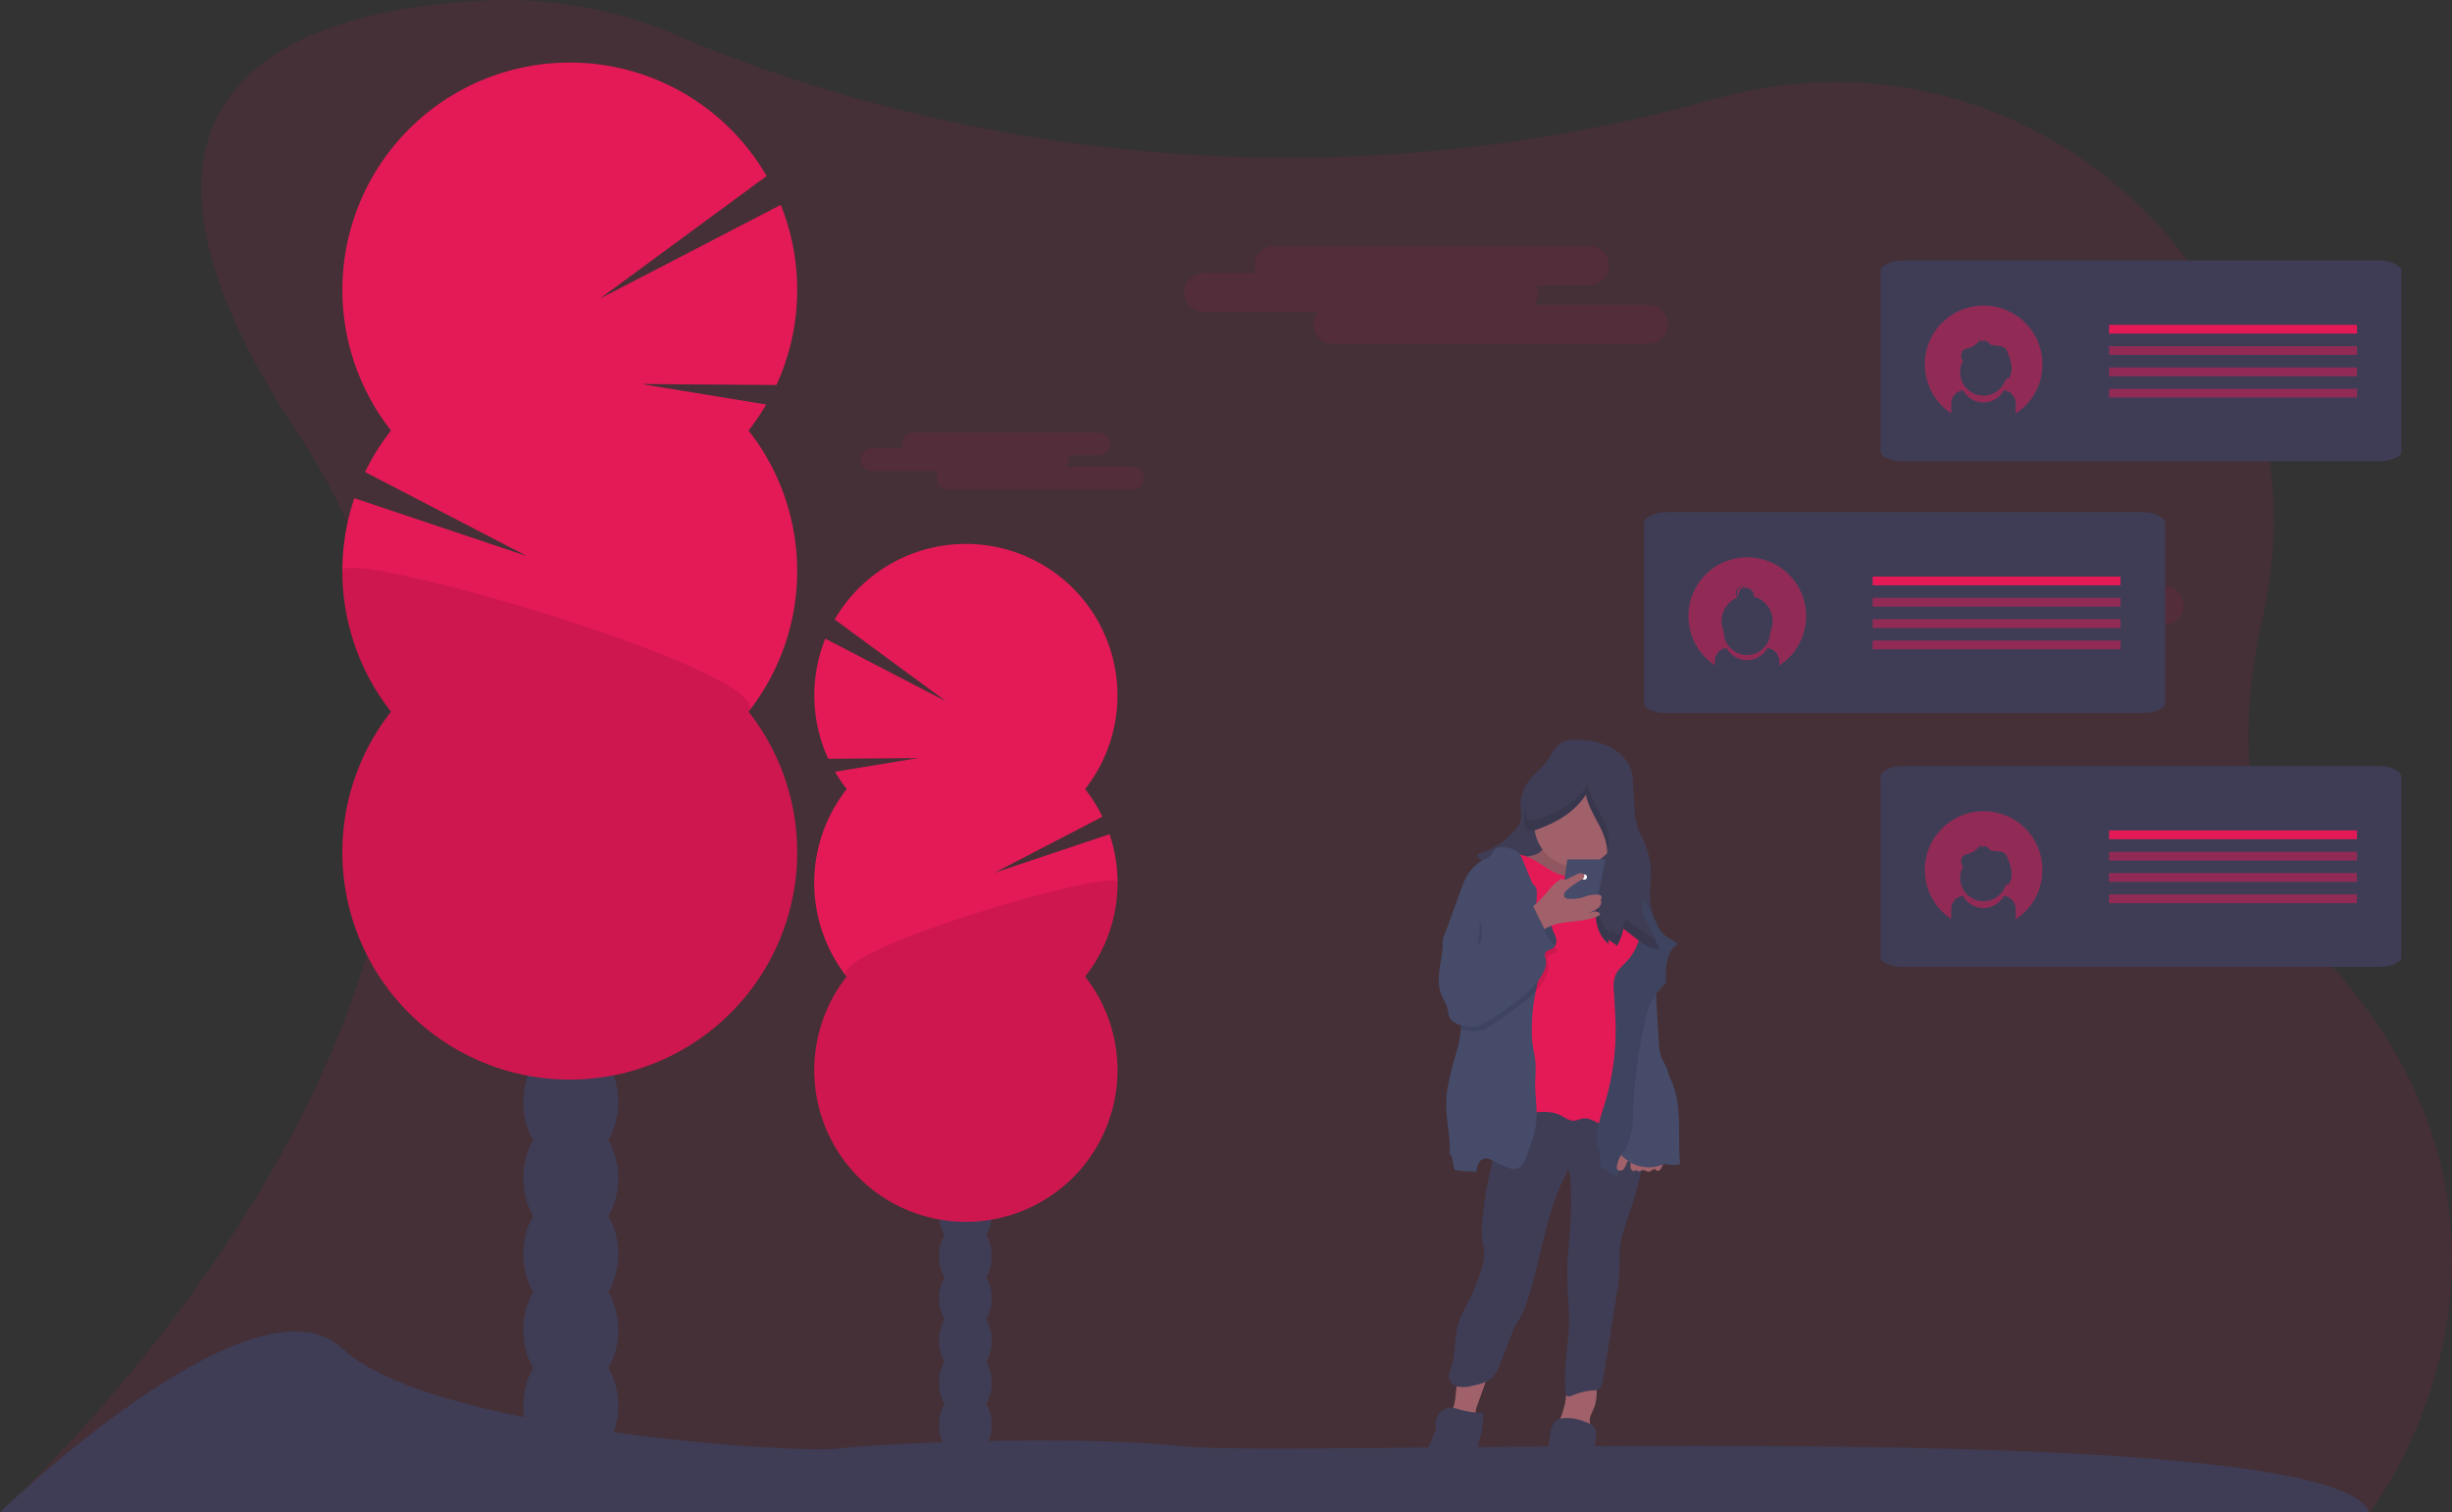
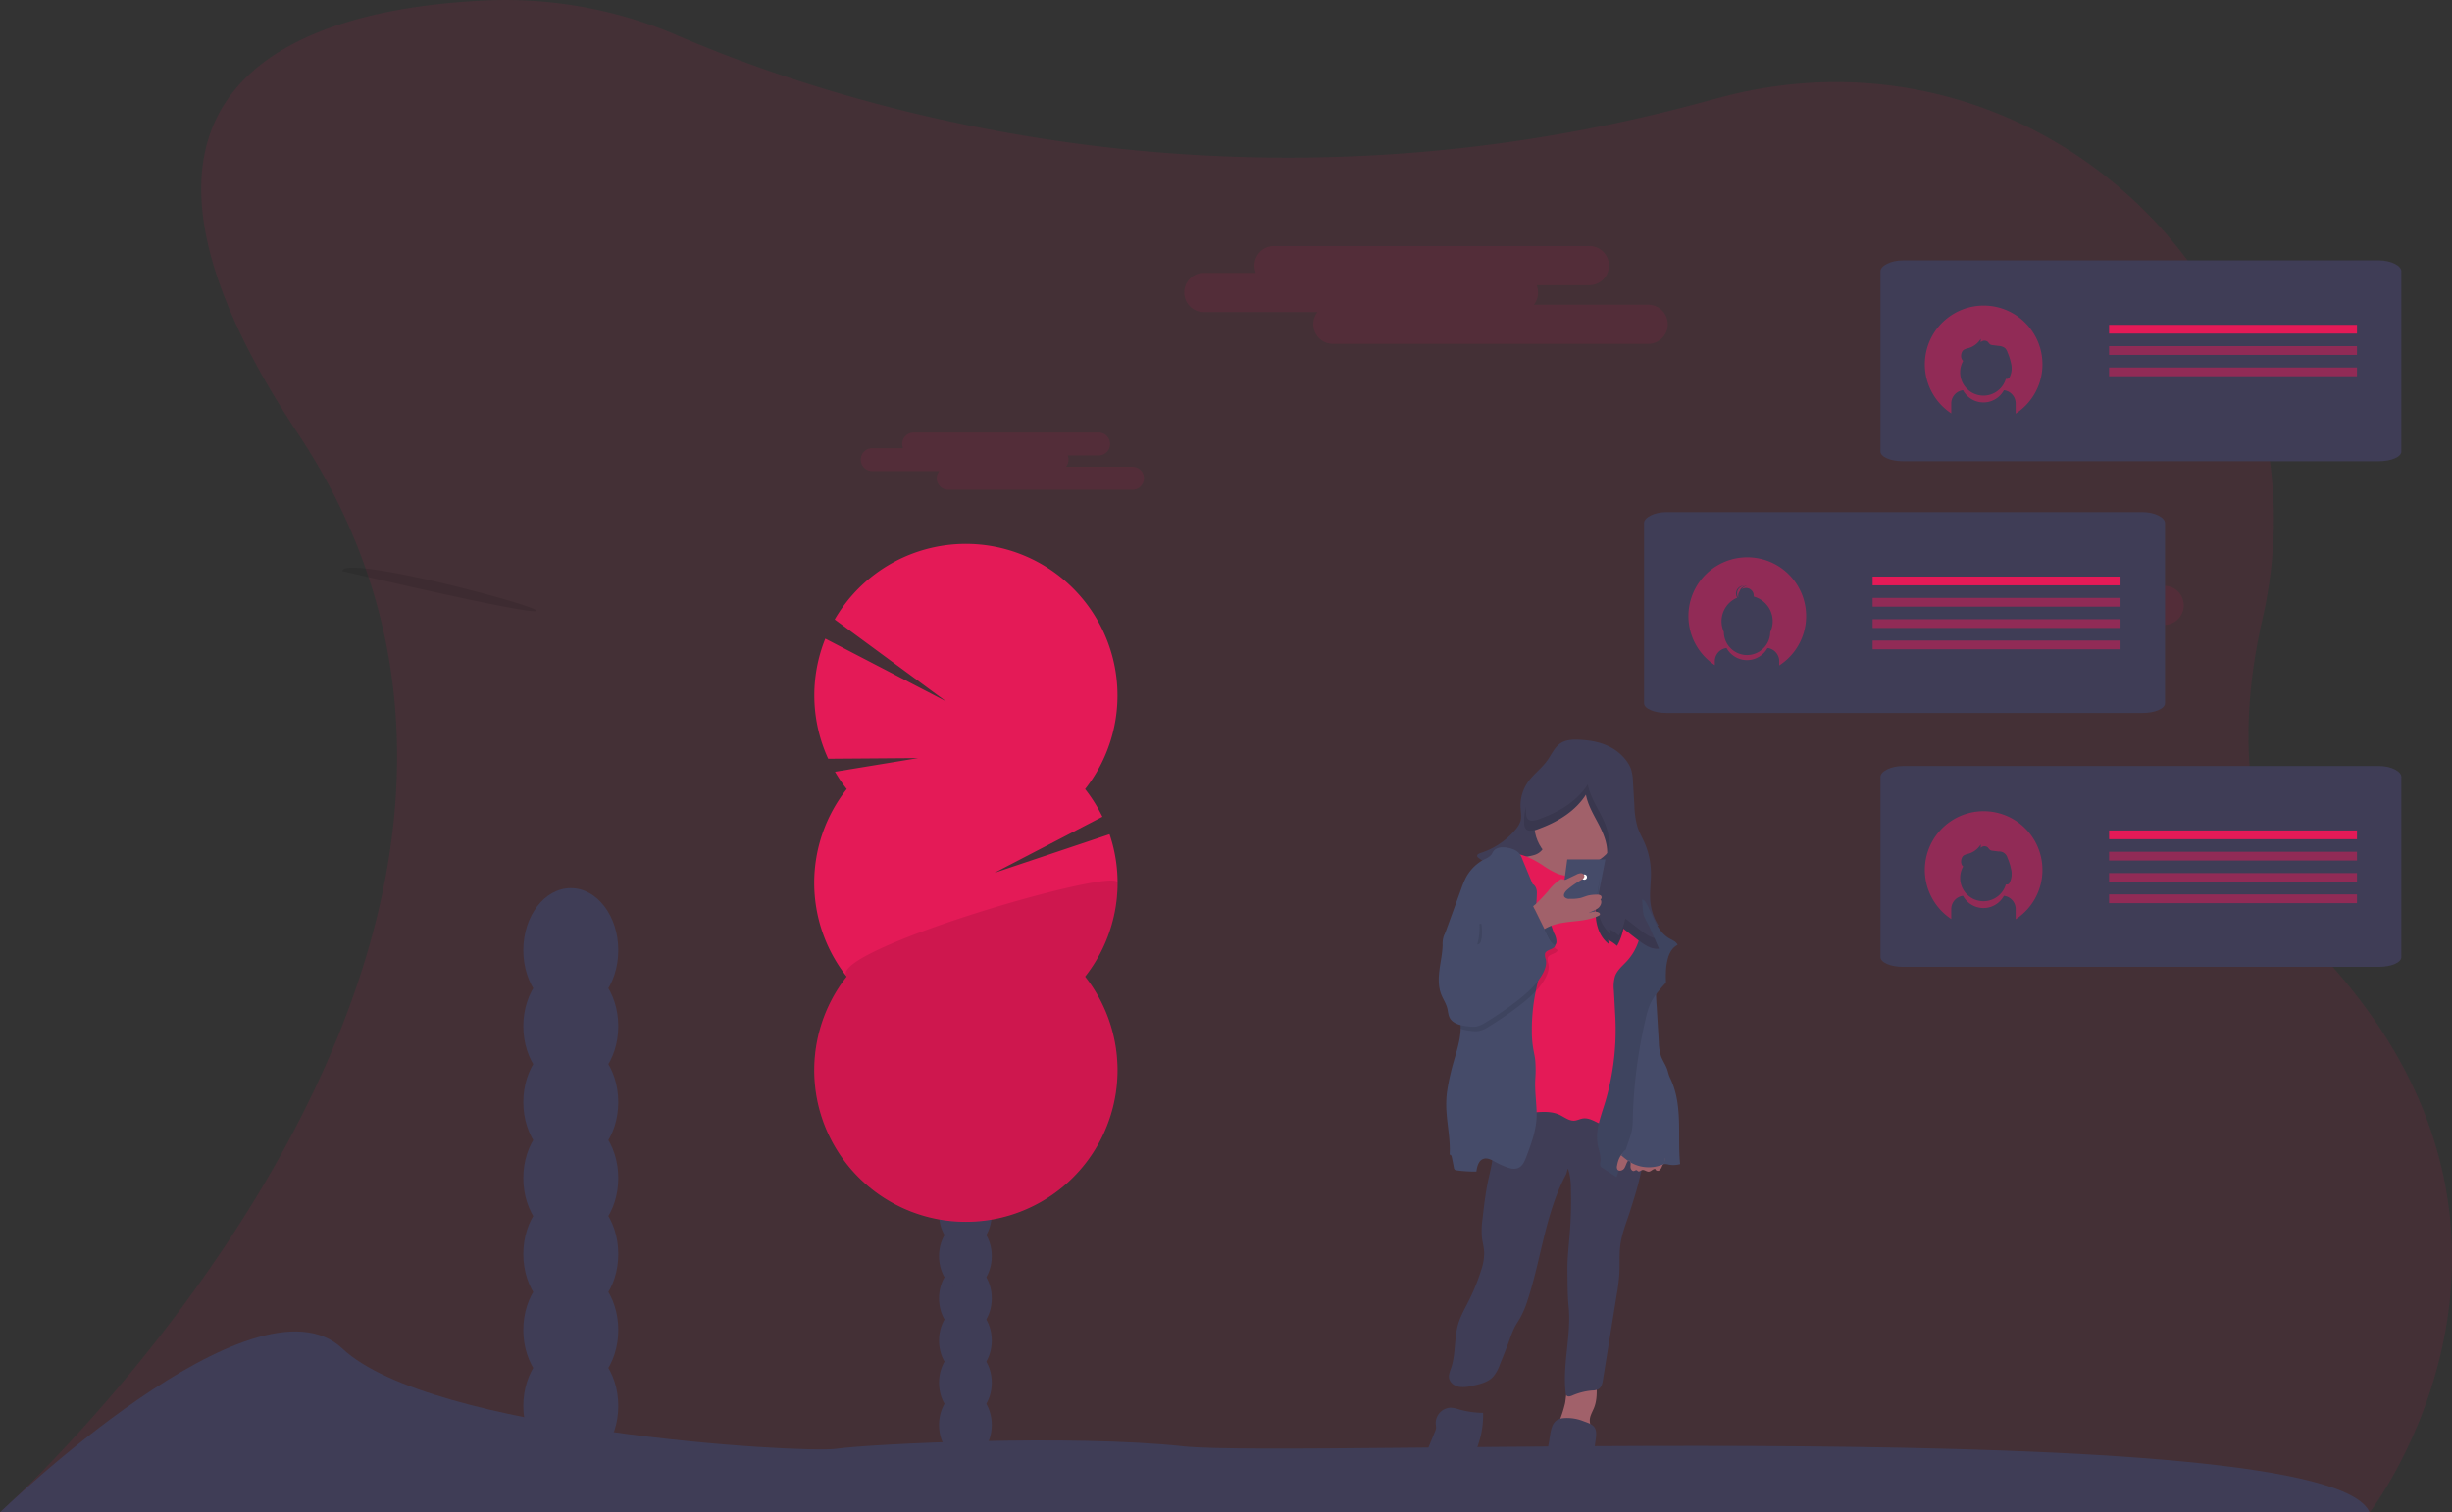
<svg xmlns="http://www.w3.org/2000/svg" id="abd2d575-db47-4a01-ab9c-7ced98725eec" data-name="Layer 1" width="1162" height="716.89" viewBox="0 0 1162 716.89">
  <rect x="0" y="0" width="1162" height="716.89" fill="#333333" stroke="none" />
  <title>texting</title>
  <path d="M19,808.44H1142S1240.45,681,1124.57,550c-43-48.58-46.27-108.65-33.39-165C1126,232.68,986.65,97.88,835.46,137.44c-2.88.76-5.79,1.53-8.72,2.33-227.89,62.15-414.47-.31-486.28-31.23a206.52,206.52,0,0,0-90.8-16.78c-80.59,3.6-202.72,34.64-89.28,205.62C320.31,538.42,19,808.44,19,808.44Z" transform="translate(-19 -91.56)" fill="#e41a57" opacity="0.1" />
  <ellipse cx="270.5" cy="666.44" rx="22.5" ry="29.45" fill="#3f3d56" />
  <ellipse cx="270.5" cy="630.44" rx="22.5" ry="29.45" fill="#3f3d56" />
  <ellipse cx="270.5" cy="594.44" rx="22.5" ry="29.45" fill="#3f3d56" />
  <ellipse cx="270.5" cy="558.44" rx="22.5" ry="29.45" fill="#3f3d56" />
  <ellipse cx="270.5" cy="522.44" rx="22.5" ry="29.45" fill="#3f3d56" />
  <ellipse cx="270.5" cy="486.44" rx="22.5" ry="29.45" fill="#3f3d56" />
  <ellipse cx="270.5" cy="450.44" rx="22.5" ry="29.45" fill="#3f3d56" />
  <ellipse cx="457.5" cy="675.44" rx="12.5" ry="16.36" fill="#3f3d56" />
  <ellipse cx="457.5" cy="655.44" rx="12.5" ry="16.36" fill="#3f3d56" />
  <ellipse cx="457.5" cy="635.44" rx="12.5" ry="16.36" fill="#3f3d56" />
  <ellipse cx="457.5" cy="615.44" rx="12.5" ry="16.36" fill="#3f3d56" />
  <ellipse cx="457.5" cy="595.44" rx="12.5" ry="16.36" fill="#3f3d56" />
  <ellipse cx="457.5" cy="575.44" rx="12.5" ry="16.36" fill="#3f3d56" />
  <ellipse cx="457.5" cy="555.44" rx="12.5" ry="16.36" fill="#3f3d56" />
-   <path d="M373.73,295.64a109.12,109.12,0,0,0,8.38-12.33L323,273.6l63.94.47A108,108,0,0,0,389,188.68l-85.79,44.5L382.31,175a107.78,107.78,0,1,0-178,120.62A107.91,107.91,0,0,0,192,315.3l76.74,39.87L186.93,327.7a107.81,107.81,0,0,0,17.38,101.21,107.77,107.77,0,1,0,169.42,0,107.81,107.81,0,0,0,0-133.27Z" transform="translate(-19 -91.56)" fill="#e41a57" />
-   <path d="M181.24,362.28a107.29,107.29,0,0,0,23.07,66.63,107.77,107.77,0,1,0,169.42,0C388.17,410.57,181.24,350.18,181.24,362.28Z" transform="translate(-19 -91.56)" opacity="0.1" />
+   <path d="M181.24,362.28C388.17,410.57,181.24,350.18,181.24,362.28Z" transform="translate(-19 -91.56)" opacity="0.1" />
  <path d="M420.28,465.61a70.68,70.68,0,0,1-5.58-8.22l39.41-6.48-42.63.32a72,72,0,0,1-1.37-56.93L467.3,424,414.56,385.2a71.85,71.85,0,1,1,118.67,80.41,71.62,71.62,0,0,1,8.19,13.1l-51.16,26.58L544.81,487a71.85,71.85,0,0,1-11.58,67.48,71.85,71.85,0,1,1-113,0,71.89,71.89,0,0,1,0-88.85Z" transform="translate(-19 -91.56)" fill="#e41a57" />
  <path d="M548.61,510a71.57,71.57,0,0,1-15.38,44.43,71.85,71.85,0,1,1-113,0C410.65,542.23,548.61,502,548.61,510Z" transform="translate(-19 -91.56)" opacity="0.1" />
  <path d="M19,808.44s120.52-117,162.24-77.64,217.87,49.83,234.1,47.51,111.25-6.95,164.56-1.16,542.35-16.22,562.05,31.29Z" transform="translate(-19 -91.56)" fill="#3f3d56" />
  <path d="M800.08,236h-54.2a9.23,9.23,0,0,0,2-5.8,9.33,9.33,0,0,0-.68-3.47h25a9.27,9.27,0,0,0,0-18.54H622.77a9.3,9.3,0,0,0-9.27,9.27,9.1,9.1,0,0,0,.69,3.47h-25a9.28,9.28,0,0,0,0,18.55h54.2a9.2,9.2,0,0,0-2,5.79,9.3,9.3,0,0,0,9.27,9.27H800.08a9.27,9.27,0,0,0,0-18.54Z" transform="translate(-19 -91.56)" fill="#e41a57" opacity="0.1" />
  <path d="M1044.6,369.23H990.4a9.23,9.23,0,0,0,2.05-5.8,9.13,9.13,0,0,0-.68-3.47h25a9.27,9.27,0,0,0,0-18.54H867.3a9.3,9.3,0,0,0-9.27,9.27,9.09,9.09,0,0,0,.68,3.47h-25a9.28,9.28,0,0,0,0,18.55h54.2a9.2,9.2,0,0,0-2,5.79,9.3,9.3,0,0,0,9.27,9.27H1044.6a9.27,9.27,0,1,0,0-18.54Z" transform="translate(-19 -91.56)" fill="#e41a57" opacity="0.1" />
  <path d="M555.92,312.84H524.17a5.39,5.39,0,0,0,1.2-3.39,5.53,5.53,0,0,0-.4-2h14.66a5.43,5.43,0,0,0,0-10.86H452a5.45,5.45,0,0,0-5.43,5.43,5.34,5.34,0,0,0,.41,2H432.36a5.43,5.43,0,1,0,0,10.86h31.75a5.39,5.39,0,0,0-1.2,3.39,5.45,5.45,0,0,0,5.43,5.44h87.58a5.44,5.44,0,0,0,0-10.87Z" transform="translate(-19 -91.56)" fill="#e41a57" opacity="0.1" />
-   <path d="M708.47,755.55a23.78,23.78,0,0,1-1.74,6A43,43,0,0,0,717.34,764a1,1,0,0,0,.68-.1c.27-.21.23-.63.19-1a13.29,13.29,0,0,1,1.1-5.76q3-8.35,5.92-16.72c-3.46-1.57-10.62-.62-13.54,2C709,744.84,709.12,752.17,708.47,755.55Z" transform="translate(-19 -91.56)" fill="#a1616a" />
  <path d="M758.09,764.88a1.92,1.92,0,0,0-.18.74c0,.89,1.18,1.2,2.07,1.28a56.67,56.67,0,0,1,12.62,2.63c.5-1.48-.2-3.07-.22-4.62,0-2.16,1.27-4.08,2.06-6.09,1.41-3.55,1.3-7.49,1.17-11.31-3.42.23-11.58-1.35-13.49,2.19-1.06,2-1,5-1.48,7.2A55.7,55.7,0,0,1,758.09,764.88Z" transform="translate(-19 -91.56)" fill="#a1616a" />
  <path d="M737.75,611.19l-9,.53a2.58,2.58,0,0,0-1.64.48,2.46,2.46,0,0,0-.61,1.57c-1.2,9,.91,18.19-.21,27.19-.45,3.54-1.39,7-2.12,10.48-1.23,5.81-1.9,11.72-2.57,17.62a40.19,40.19,0,0,0-.34,8.83c.26,2.48,1,4.9,1.09,7.39a25.7,25.7,0,0,1-1.52,8.64,94,94,0,0,1-5.6,13.87c-1.93,3.87-4.14,7.64-5.31,11.8-1.86,6.62-1,13.83-3.21,20.34-.55,1.6-1.29,3.25-1,4.91.39,2.15,2.48,3.68,4.63,4.09a16.44,16.44,0,0,0,6.49-.49c3.51-.75,7.24-1.62,9.71-4.22a17.78,17.78,0,0,0,3.24-5.82c1.63-4,3.25-8.06,4.74-12.14a46.12,46.12,0,0,1,2.3-5.65c.82-1.56,1.84-3,2.71-4.56a46.34,46.34,0,0,0,3.48-8.4c6.42-19.7,8.38-41,18.08-59.3.46-.87.52-2,1-2.82a29.14,29.14,0,0,1,1.34,9.21,193.59,193.59,0,0,1-.51,21.27c-.4,5.16-1,10.31-1.12,15.49,0,2.36,0,4.73.05,7.1l0,1.93c.08,3.37.16,6.74.49,10.09,1.41,13.84-2.95,27.3-1.38,41.12a2.39,2.39,0,0,0,.46,1.36c.67.72,1.86.33,2.77-.06a29.76,29.76,0,0,1,9.46-2.36,6.38,6.38,0,0,0,2.87-.64c1.44-.86,1.85-2.73,2.11-4.39q3.27-20.19,6.53-40.38a96.54,96.54,0,0,0,1.24-9.73c.25-4.24-.06-8.5.35-12.72.57-6,3-11.7,4.82-17.4.94-3,1.89-5.95,2.75-8.95s1.65-6.11,2.35-9.19c1.2-5.36,2.14-10.89,1.31-16.32s-3.69-10.79-8.51-13.41c-3.53-1.93-7.67-2.22-11.66-2.66-11.39-1.25-22.74-4-34.15-3C741.68,612.07,739.79,611.07,737.75,611.19Z" transform="translate(-19 -91.56)" fill="#3f3d56" />
  <path d="M712.51,794.74a12.83,12.83,0,0,0,1.42-3l3.69-10a86.92,86.92,0,0,0,3-9.13,42.77,42.77,0,0,0,1.22-11.32,42.15,42.15,0,0,1-11.11-1.56,17.17,17.17,0,0,0-4.22-.89,7.34,7.34,0,0,0-7.12,7.77,11.19,11.19,0,0,1,.16,1.82,5.69,5.69,0,0,1-.52,1.75l-3.94,9.6a21.07,21.07,0,0,0-2,7.4C692.81,796.16,706.84,802.91,712.51,794.74Z" transform="translate(-19 -91.56)" fill="#3f3d56" />
  <path d="M750.51,793.87a17.17,17.17,0,0,0,0,4.53c.78,4.23,4.87,7.44,9.16,7.74a13.13,13.13,0,0,0,11.11-5.47,11.8,11.8,0,0,0,1.85-3.55,18.43,18.43,0,0,0,.62-3.77l1.59-16.83c.23-2.36,1.19-5.77,0-8-1-1.89-3.43-2.51-5.3-3.22a20.85,20.85,0,0,0-9.82-1.47c-5.83.49-5.77,6.44-6.65,11.19Q751.35,784.4,750.51,793.87Z" transform="translate(-19 -91.56)" fill="#3f3d56" />
  <path d="M752.24,452.06c-2.69,3.77-6.61,6.54-9.25,10.35a19.45,19.45,0,0,0-3.41,11.85c.09,2.16.54,4.37,0,6.46A11.49,11.49,0,0,1,737,485a35.94,35.94,0,0,1-16.43,10.92c-.77.24-1.73.76-1.54,1.54a1.59,1.59,0,0,0,.71.81l13,9.31c7.63,5.47,15.3,11,23.74,15.09a84.34,84.34,0,0,0,48.5,7.63,25.29,25.29,0,0,1-3.85-11c-.5-4.7.34-9.44.25-14.17a36.62,36.62,0,0,0-3-14c-1.12-2.57-2.54-5-3.4-7.67a39.68,39.68,0,0,1-1.44-10l-.67-11.19a22.58,22.58,0,0,0-.93-6.13,15.19,15.19,0,0,0-2.38-4.22c-4.76-6.22-12-8.88-19.58-9.53-3.31-.28-7.36-.55-10.41.89C755.92,445.07,754.44,449,752.24,452.06Z" transform="translate(-19 -91.56)" fill="#3f3d56" />
  <path d="M751,492.42a7.43,7.43,0,0,1-4.69,4.36,22.12,22.12,0,0,1-6.54,1L735,498a2.08,2.08,0,0,0-1.47.44,1.72,1.72,0,0,0-.42,1.07c-.3,2.54,1.18,4.91,2.66,7,4.74,6.64,10.42,12.95,17.83,16.34a29.41,29.41,0,0,0,33.9-6.84,3,3,0,0,0,.94-1.67A2.81,2.81,0,0,0,787,512c-1.58-1.17-3.44-1.93-5-3.09a15,15,0,0,1-5.43-8.21,24.7,24.7,0,0,1-.45-9.95c-5.93-1.69-12.39-.35-18.33-2-1.39-.38-4-1.84-5.46-1S751.46,491,751,492.42Z" transform="translate(-19 -91.56)" fill="#a1616a" />
-   <path d="M751,492.42a7.43,7.43,0,0,1-4.69,4.36,22.12,22.12,0,0,1-6.54,1L735,498a2.08,2.08,0,0,0-1.47.44,1.72,1.72,0,0,0-.42,1.07c-.3,2.54,1.18,4.91,2.66,7,4.74,6.64,10.42,12.95,17.83,16.34a29.41,29.41,0,0,0,33.9-6.84,3,3,0,0,0,.94-1.67A2.81,2.81,0,0,0,787,512c-1.58-1.17-3.44-1.93-5-3.09a15,15,0,0,1-5.43-8.21,24.7,24.7,0,0,1-.45-9.95c-5.93-1.69-12.39-.35-18.33-2-1.39-.38-4-1.84-5.46-1S751.46,491,751,492.42Z" transform="translate(-19 -91.56)" opacity="0.1" />
  <circle cx="747.07" cy="390.79" r="19.97" fill="#a1616a" />
  <path d="M780.6,502.7a65.52,65.52,0,0,1-11.46,3.72,22.06,22.06,0,0,1-11.9-.65,41.43,41.43,0,0,1-7.37-4.2c-4.14-2.65-8.66-5-13.56-5.48-2.29-.24-4.79,0-6.6,1.42a9,9,0,0,0-2.91,6c-.66,4.76.47,9.56,1.48,14.26,3.83,17.85,6,36.52,1.71,54.28-2.25,9.43.18,19.24.51,28.93a34.62,34.62,0,0,0,1.31,9.85c1.05,3.15,3.17,6.1,6.23,7.39,2.85,1.2,6.08.83,9.16.58,3.67-.29,7.5-.34,10.83,1.2,2.36,1.1,4.57,3,7.15,2.77,1.32-.12,2.52-.8,3.83-1,2.63-.44,5.15,1,7.54,2.18a46.66,46.66,0,0,0,19,4.81c3.37-7.93,1.63-16.85,2-25.46.15-3.22.63-6.42.82-9.64a107.82,107.82,0,0,0-.15-11.65L797,555.81c-.35-7.13,3.29-14.11,3-21.23a64.26,64.26,0,0,0-1.37-9.86c-.22-1.1-.45-2.19-.76-3.26-2.2-7.51-8.53-13-14.58-17.93A2.93,2.93,0,0,0,780.6,502.7Z" transform="translate(-19 -91.56)" fill="#e41a57" />
  <path d="M747.22,619.63c.08,7-2.44,13.77-4.91,20.34-.76,2-1.69,4.22-3.63,5.15s-4.11.33-6-.41a40.37,40.37,0,0,1-5.13-2.37c-1.74-1-3.7-2.07-5.57-1.43-2.29.78-3,3.63-3.31,6a63.45,63.45,0,0,1-9.35-.57,1.76,1.76,0,0,1-.82-.26,1.73,1.73,0,0,1-.52-1.12c-.32-1.67-.65-3.33-1-5-.1-.52-.48-1.21-1-1,.42-6.48-.93-12.93-1.42-19.4a51.45,51.45,0,0,1,.1-9.85,95.42,95.42,0,0,1,1.88-9.73c1.54-6.86,4.5-13.83,4.67-20.79a23.49,23.49,0,0,0-.27-4.18q-2.12-13.09-4.22-26.2c-.36-2.18-.71-4.38-1.22-6.53-.38-1.6-.74-3.15-1.15-4.69-.25-.94-.52-1.87-.83-2.81q4-11,8-22a40.43,40.43,0,0,1,2.2-5.27,20.62,20.62,0,0,1,8.95-8.73,8.07,8.07,0,0,0,3-2c.39-.51.63-1.13,1-1.66,1.41-2,4.3-2.16,6.71-1.72,2.21.39,4.5,1.23,5.84,3A11.77,11.77,0,0,1,740.5,499q2.4,5.82,4.82,11.63c1.37.66,2,2.45,2,4,0,2.88-.41,5.75-.29,8.63,0,.21,0,.41.06.62.36,2.59,2.19,4.77,2.81,7.37,2.38,9.95-1.09,20.19-3.13,30.25-.08.4-.16.79-.23,1.19a90.88,90.88,0,0,0-1.6,17.73,50.68,50.68,0,0,0,.52,7.38c.33,2.15.86,4.27,1.1,6.44a59.58,59.58,0,0,1,0,9.06C746.28,608.71,747.16,614.16,747.22,619.63Z" transform="translate(-19 -91.56)" fill="#454b69" />
  <path d="M755.46,533.92a8.61,8.61,0,0,1,1.14,4,2.66,2.66,0,0,1-.6,1.66,2.5,2.5,0,0,1-2.29.63,6.29,6.29,0,0,1-2.23-1,5.17,5.17,0,0,1-2.13-2.14,5.57,5.57,0,0,1-.32-1.34l-.53-3.38a4.31,4.31,0,0,1,0-2c.45-1.39,2.47-3.85,4-2.65S754.71,532.32,755.46,533.92Z" transform="translate(-19 -91.56)" fill="#454b69" />
  <path d="M814,539.48c-.59-1.54-2.35-2.19-3.79-3-3-1.67-5.08-4.59-6.66-7.63s-2.76-6.28-4.47-9.24a3.6,3.6,0,0,0-1.14-1.36,1.38,1.38,0,0,0-1.66.1,1.8,1.8,0,0,0-.37.95c-.36,2.21.27,4.44.61,6.65a25.92,25.92,0,0,1-6.34,21c-2.07,2.29-4.64,4.3-5.75,7.18a16.91,16.91,0,0,0-.6,7l.69,12.76a120.6,120.6,0,0,1-4.35,38.49c-2,7.2-5.38,14.47-4,21.81.52,2.81,1.74,5.6,1.24,8.42a2.87,2.87,0,0,0,0,1.64,2.39,2.39,0,0,0,1,.93l6.65,4.34,6-17.77a32.86,32.86,0,0,0,1.33-4.65,35.54,35.54,0,0,0,.39-5.46,230.54,230.54,0,0,1,6.17-47.44,36.41,36.41,0,0,1,2-6.56c1.73-3.89,4.64-7.11,7.51-10.27.07-1.47-.12-2.94,0-4.42a28.29,28.29,0,0,1,1.09-7.62C810.33,542.9,811.67,540.56,814,539.48Z" transform="translate(-19 -91.56)" fill="#454b69" />
  <path d="M803.91,556.08a90.29,90.29,0,0,0,.19,12.63l1,16.74a24.07,24.07,0,0,0,1,6.61c.8,2.28,2.28,4.28,3.05,6.58.26.78.44,1.6.7,2.39.33,1,.78,1.87,1.2,2.8,2.7,6.11,3.44,12.89,3.63,19.56s-.15,13.36.53,20a12.07,12.07,0,0,1-5.31.26,7.43,7.43,0,0,0-2-.27,6.31,6.31,0,0,0-1.68.48,17.31,17.31,0,0,1-14.53-1.3,29,29,0,0,1-3.71-2.72,11.37,11.37,0,0,1-2.54-2.69,10,10,0,0,1-1.15-4.86c-.23-6.79,2-13.39,3.51-20a185.9,185.9,0,0,0,3-19.39c1.11-9.53.81-19.33,3-28.68a7.9,7.9,0,0,1,1.6-3.71,8,8,0,0,1,2.58-1.66C799.93,557.9,801.92,557,803.91,556.08Z" transform="translate(-19 -91.56)" fill="#454b69" />
  <path d="M814,539.48c-.59-1.54-2.35-2.19-3.79-3-3-1.67-5.08-4.59-6.66-7.63s-2.76-6.28-4.47-9.24a3.6,3.6,0,0,0-1.14-1.36,1.38,1.38,0,0,0-1.66.1,1.8,1.8,0,0,0-.37.95c-.36,2.21.27,4.44.61,6.65a25.92,25.92,0,0,1-6.34,21c-2.07,2.29-4.64,4.3-5.75,7.18a16.91,16.91,0,0,0-.6,7l.69,12.76a120.6,120.6,0,0,1-4.35,38.49c-2,7.2-5.38,14.47-4,21.81.52,2.81,1.74,5.6,1.24,8.42a2.87,2.87,0,0,0,0,1.64,2.39,2.39,0,0,0,1,.93l6.65,4.34,6-17.77a32.86,32.86,0,0,0,1.33-4.65,35.54,35.54,0,0,0,.39-5.46,230.54,230.54,0,0,1,6.17-47.44,36.41,36.41,0,0,1,2-6.56c1.73-3.89,4.64-7.11,7.51-10.27.07-1.47-.12-2.94,0-4.42a28.29,28.29,0,0,1,1.09-7.62C810.33,542.9,811.67,540.56,814,539.48Z" transform="translate(-19 -91.56)" opacity="0.1" />
  <path d="M806.59,644.53a3.57,3.57,0,0,1-1.3,1.88c-.67.38-1.76.06-1.82-.71-1.12-.15-2,1.17-3.08,1.26s-2.08-1-3.14-.76c-.68.18-1.32.9-1.94.58-.26-.13-.42-.41-.69-.51-.43-.14-.84.26-1.28.36-.93.21-1.61-.93-1.64-1.88s.25-2-.19-2.82a.6.6,0,0,0-.29-.32c-.3-.14-.63.14-.83.41-.74,1-.95,2.39-1.7,3.43s-2.54,1.53-3.22.45a2.55,2.55,0,0,1-.14-1.81c.45-2.56,1.45-5.31,3.75-6.51,2-1,4.4-.62,6.6-.16q4.59,1,9.17,2.07c.81.19,2.75.29,3.1,1.23S806.91,643.73,806.59,644.53Z" transform="translate(-19 -91.56)" fill="#a1616a" />
  <path d="M770.57,468.25c1,5.39,4.08,10.14,6.55,15.05s4.44,10.49,3.1,15.81a55,55,0,0,1-2,5.39,50.92,50.92,0,0,0-2.06,9.58c-.66,4.42-1.32,8.91-.79,13.35s2.42,8.9,6,11.6l-.28-2a22.23,22.23,0,0,1,4.23,2.91,26.86,26.86,0,0,0,3-8.15l6.79,5.27c3,2.3,6.36,4.72,10.08,4.26l-3-6.91c-.83-1.92-1.66-3.83-2.64-5.68a17.87,17.87,0,0,1-1.62-3.46,15.61,15.61,0,0,1-.44-3.2,223.13,223.13,0,0,0-9.82-52,43.35,43.35,0,0,0-4.73-11A13.78,13.78,0,0,0,779,455c-2.49-1.59-5.55-1.93-8.49-2.23a26.19,26.19,0,0,0-6.19-.14,19,19,0,0,0-6,2.06,32,32,0,0,0-13.84,13.73,27.2,27.2,0,0,0-3.13,13.89c.39,5.1,5.25,2.78,8.53,1.51C758,480.65,765.8,475.73,770.57,468.25Z" transform="translate(-19 -91.56)" fill="#3f3d56" />
  <path d="M755.46,533.92a8.61,8.61,0,0,1,1.14,4,2.66,2.66,0,0,1-.6,1.66,2.5,2.5,0,0,1-2.29.63,6.29,6.29,0,0,1-2.23-1,5.17,5.17,0,0,1-2.13-2.14,5.57,5.57,0,0,1-.32-1.34l-.53-3.38a4.31,4.31,0,0,1,0-2c.45-1.39,2.47-3.85,4-2.65S754.71,532.32,755.46,533.92Z" transform="translate(-19 -91.56)" opacity="0.1" />
  <polygon points="742.71 407.39 738.96 435.48 755.44 434.48 760.8 407.39 742.71 407.39" fill="#454b69" />
  <circle cx="750.82" cy="415.75" r="1.25" fill="#fff" />
  <g opacity="0.1">
    <path d="M780.65,495.73c.17-.49.32-1,.45-1.48,1.33-5.33-.64-10.91-3.11-15.82s-5.51-9.65-6.54-15.05c-4.77,7.48-12.55,12.4-20.68,15.56-3.28,1.27-8.15,3.58-8.54-1.51a20.47,20.47,0,0,1,0-3.41,23.69,23.69,0,0,0-.9,8.15c.39,5.1,5.25,2.78,8.53,1.51,8.14-3.15,15.91-8.07,20.68-15.55,1,5.39,4.08,10.14,6.55,15C779.09,487.09,780.74,491.43,780.65,495.73Z" transform="translate(-19 -91.56)" />
    <path d="M796,532.2q-3.4-2.62-6.79-5.27a26.78,26.78,0,0,1-3,8.16,22,22,0,0,0-4.23-2.92l.28,2c-3.56-2.7-5.45-7.16-6-11.6s.12-8.93.78-13.35c.07-.48.15-1,.22-1.44-.47,2-.78,4.11-1.09,6.18-.66,4.43-1.32,8.91-.79,13.35s2.42,8.9,6,11.6l-.28-2a22.75,22.75,0,0,1,4.23,2.92,27,27,0,0,0,3-8.15q3.4,2.63,6.79,5.27c3,2.29,6.36,4.72,10.08,4.26l-2.16-5C800.49,535.58,798.13,533.86,796,532.2Z" transform="translate(-19 -91.56)" />
  </g>
  <path d="M752.67,513.9a23.59,23.59,0,0,1,5.59-5.34,1.68,1.68,0,0,1,1.15-.32c.32.07.59.31.92.37a1.83,1.83,0,0,0,1.08-.26l4.62-2.22a4.9,4.9,0,0,1,2.21-.64,1.62,1.62,0,0,1,1.61,1.39c0,.86-.85,1.44-1.61,1.87a43.21,43.21,0,0,0-6.48,4.52c-1,.89-2.14,2.36-1.36,3.5a3,3,0,0,0,2.54.85,20.39,20.39,0,0,0,5-.38c1.32-.33,2.56-.92,3.89-1.23a19.13,19.13,0,0,1,3.71-.37,3,3,0,0,1,2.09.45c.55.47.5,1.6-.21,1.74,1,1.33.12,3.29-1.19,4.29s-3,1.41-4.37,2.26c1.6-.57,3.49-1.12,4.91-.18a1,1,0,0,1,.45.56c.09.47-.41.83-.85,1-6.56,3.06-14.33,2-21.2,4.27a22.55,22.55,0,0,0-7.88,4.55c1.07-1-5.52-8-4.95-10,.46-1.64,3.77-3.73,5-5Q750.1,516.89,752.67,513.9Z" transform="translate(-19 -91.56)" fill="#a1616a" />
  <path d="M752.42,545.69a5.34,5.34,0,0,0,.35,2.68c.54,2.26-.25,4.63-1.34,6.69a29,29,0,0,1-4.68,6.39,61.7,61.7,0,0,1-7.06,6.26,152,152,0,0,1-15.4,10.62,12.82,12.82,0,0,1-4.45,1.95,13.33,13.33,0,0,1-3.73-.06,21.53,21.53,0,0,1-4.89-1,23.49,23.49,0,0,0-.27-4.18q-2.12-13.09-4.22-26.2c-.36-2.18-.71-4.38-1.22-6.53-.38-1.6-.74-3.15-1.15-4.69,0,0,0-.08,0-.11,1-2.52,3.93-4.12,4.22-6.8,4.23-.4,8.2-.87,12.44-1.26a28,28,0,0,1-.81,11.84,1.55,1.55,0,0,0,1.55-.95c.31-.57.41-1.23.67-1.83,1-2.28,3.93-2.82,6-4.14,3.64-2.26,5.21-7.16,9.13-8.86a1.43,1.43,0,0,1,.92-.16c.86.23,1,1.74,1.93,1.68a1.32,1.32,0,0,0,.74-.42c1.6-1.45,3.6-2.65,5.19-4.09.22.43.43.86.64,1.29q3.34,6.76,6.67,13.53c.87,1.76,1.84,3.63,3.57,4.56C756.55,543.9,753.05,543.66,752.42,545.69Z" transform="translate(-19 -91.56)" opacity="0.1" />
  <path d="M707.37,528.6c-.28,2.69-3.23,4.29-4.22,6.81a12.2,12.2,0,0,0-.49,4.14c-.1,4-1,7.82-1.5,11.73s-.6,8,.84,11.68c.86,2.18,2.24,4.16,2.83,6.43.4,1.52.43,3.16,1.14,4.56,1.55,3,5.5,3.78,8.89,4.15a13.33,13.33,0,0,0,3.73.06,13,13,0,0,0,4.46-1.95,152.94,152.94,0,0,0,15.39-10.62c4.57-3.57,9-7.53,11.74-12.65,1.09-2.06,1.88-4.43,1.35-6.69a5.13,5.13,0,0,1-.35-2.68c.63-2,4.12-1.79,4.88-3.78-1.73-.92-2.7-2.79-3.56-4.55l-7.31-14.83c-1.6,1.45-3.6,2.65-5.19,4.1a1.38,1.38,0,0,1-.75.42c-.89.06-1.07-1.45-1.93-1.68a1.46,1.46,0,0,0-.91.15c-3.93,1.71-5.5,6.61-9.14,8.87-2.12,1.32-5,1.86-6,4.14-.26.59-.36,1.26-.67,1.83a1.55,1.55,0,0,1-1.55,1,27.88,27.88,0,0,0,.81-11.84C715.58,527.74,711.61,528.21,707.37,528.6Z" transform="translate(-19 -91.56)" fill="#454b69" />
  <path d="M806.24,643.86c.27-.1.54-.21.81-.29a3.32,3.32,0,0,0,.9-3.6c-.35-.94-2.29-1-3.1-1.23q-4.58-1.1-9.17-2.06c-2.2-.47-4.61-.88-6.6.15-.74.39-1.35,1.69-1.85,2.35l.77.66c.83.69,1.68,1.37,2.56,2a.63.63,0,0,1,.66-.21.6.6,0,0,1,.29.32,2,2,0,0,1,.21.63A17.26,17.26,0,0,0,806.24,643.86Z" transform="translate(-19 -91.56)" fill="#454b69" />
  <path d="M1157,459.81v85.44c0,2.54-4.76,4.61-10.65,4.61H920.81c-5.89,0-10.66-2.07-10.66-4.61V459.81c0-2.55,4.77-5.14,10.66-5.14h225.55C1152.25,454.67,1157,457.26,1157,459.81Z" transform="translate(-19 -91.56)" fill="#3f3d56" />
  <rect x="999.49" y="393.65" width="117.48" height="4.15" fill="#e41a57" />
  <rect x="999.49" y="403.75" width="117.48" height="4.15" fill="#e41a57" opacity="0.5" />
  <rect x="999.49" y="413.86" width="117.48" height="4.15" fill="#e41a57" opacity="0.5" />
  <rect x="999.49" y="423.97" width="117.48" height="4.15" fill="#e41a57" opacity="0.5" />
  <path d="M959.05,476.09a27.85,27.85,0,0,0-15.35,51.1v-4.72a6.34,6.34,0,0,1,5.57-6.27,11,11,0,0,0,19.38,0,6.35,6.35,0,0,1,5.58,6.27v4.84a27.86,27.86,0,0,0-15.18-51.22Zm12.25,34a1.72,1.72,0,0,1-.37.48,1.6,1.6,0,0,1-.81.27,5.24,5.24,0,0,1-.56,0,11.05,11.05,0,0,1-21.65-3.14,10.91,10.91,0,0,1,1.44-5.44,1.25,1.25,0,0,1-.12-.08c-1.39-1.15-1-4.15.36-5.11a7.58,7.58,0,0,1,2.29-.84,10.11,10.11,0,0,0,5.8-4.43,9.44,9.44,0,0,1-.06,1.68,2.45,2.45,0,0,1,3.5-.12,6.67,6.67,0,0,0,1,1.12,2.78,2.78,0,0,0,1.24.35l2.77.36a4,4,0,0,1,4.21,3,27.71,27.71,0,0,1,1.82,5.87A9.39,9.39,0,0,1,971.3,510.1Z" transform="translate(-19 -91.56)" fill="#e41a57" opacity="0.5" />
  <path d="M1157,220.13v85.45c0,2.54-4.76,4.61-10.65,4.61H920.81c-5.89,0-10.66-2.07-10.66-4.61V220.13c0-2.54,4.77-5.14,10.66-5.14h225.55C1152.25,215,1157,217.59,1157,220.13Z" transform="translate(-19 -91.56)" fill="#3f3d56" />
  <rect x="999.49" y="153.97" width="117.48" height="4.15" fill="#e41a57" />
  <rect x="999.49" y="164.08" width="117.48" height="4.15" fill="#e41a57" opacity="0.5" />
  <rect x="999.49" y="174.19" width="117.48" height="4.15" fill="#e41a57" opacity="0.5" />
-   <rect x="999.49" y="184.29" width="117.48" height="4.15" fill="#e41a57" opacity="0.5" />
  <path d="M959.05,236.42a27.85,27.85,0,0,0-15.35,51.1V282.8a6.33,6.33,0,0,1,5.57-6.27,11,11,0,0,0,19.38,0,6.34,6.34,0,0,1,5.58,6.27v4.83a27.85,27.85,0,0,0-15.18-51.21Zm12.25,34a1.47,1.47,0,0,1-.37.48,1.51,1.51,0,0,1-.81.27,5.24,5.24,0,0,1-.56,0,11.05,11.05,0,0,1-21.65-3.13,10.88,10.88,0,0,1,1.44-5.44l-.12-.08c-1.39-1.16-1-4.15.36-5.11a7.33,7.33,0,0,1,2.29-.84,10.12,10.12,0,0,0,5.8-4.44,9.52,9.52,0,0,1-.06,1.69,2.46,2.46,0,0,1,3.5-.13,6.3,6.3,0,0,0,1,1.12,2.92,2.92,0,0,0,1.24.36l2.77.35a5.36,5.36,0,0,1,3.16,1.14,5.23,5.23,0,0,1,1.05,1.87,28,28,0,0,1,1.82,5.88A9.36,9.36,0,0,1,971.3,270.42Z" transform="translate(-19 -91.56)" fill="#e41a57" opacity="0.5" />
  <path d="M1045,339.47v85.45c0,2.54-4.77,4.6-10.66,4.6H808.76c-5.88,0-10.65-2.06-10.65-4.6V339.47c0-2.55,4.77-5.14,10.65-5.14h225.55C1040.2,334.33,1045,336.92,1045,339.47Z" transform="translate(-19 -91.56)" fill="#3f3d56" />
  <rect x="887.44" y="273.31" width="117.48" height="4.15" fill="#e41a57" />
  <path d="M847,355.75a27.86,27.86,0,0,0-15.36,51.1V405a6.33,6.33,0,0,1,5.57-6.27,11.06,11.06,0,0,0,19.39,0,6.33,6.33,0,0,1,5.57,6.27v2A27.85,27.85,0,0,0,847,355.75Zm10.92,35.32a11,11,0,0,1-22,0,12.11,12.11,0,0,1,6.34-16.19,3.68,3.68,0,0,1,3.1-5.68l.26,0a3.67,3.67,0,0,0-2.93,5.49l.11,0a3.54,3.54,0,0,1-.07-.73,3.6,3.6,0,0,1,.69-2.14,3.67,3.67,0,0,1,3.52-2.6l.26,0a3.66,3.66,0,0,0-2.81,1.64,3.68,3.68,0,0,1,5.71,3.08,2.73,2.73,0,0,1,0,.41,12.11,12.11,0,0,1,7.88,16.72Z" transform="translate(-19 -91.56)" fill="#e41a57" opacity="0.5" />
  <rect x="887.44" y="283.42" width="117.48" height="4.15" fill="#e41a57" opacity="0.5" />
  <rect x="887.44" y="293.52" width="117.48" height="4.15" fill="#e41a57" opacity="0.5" />
  <rect x="887.44" y="303.63" width="117.48" height="4.15" fill="#e41a57" opacity="0.5" />
</svg>